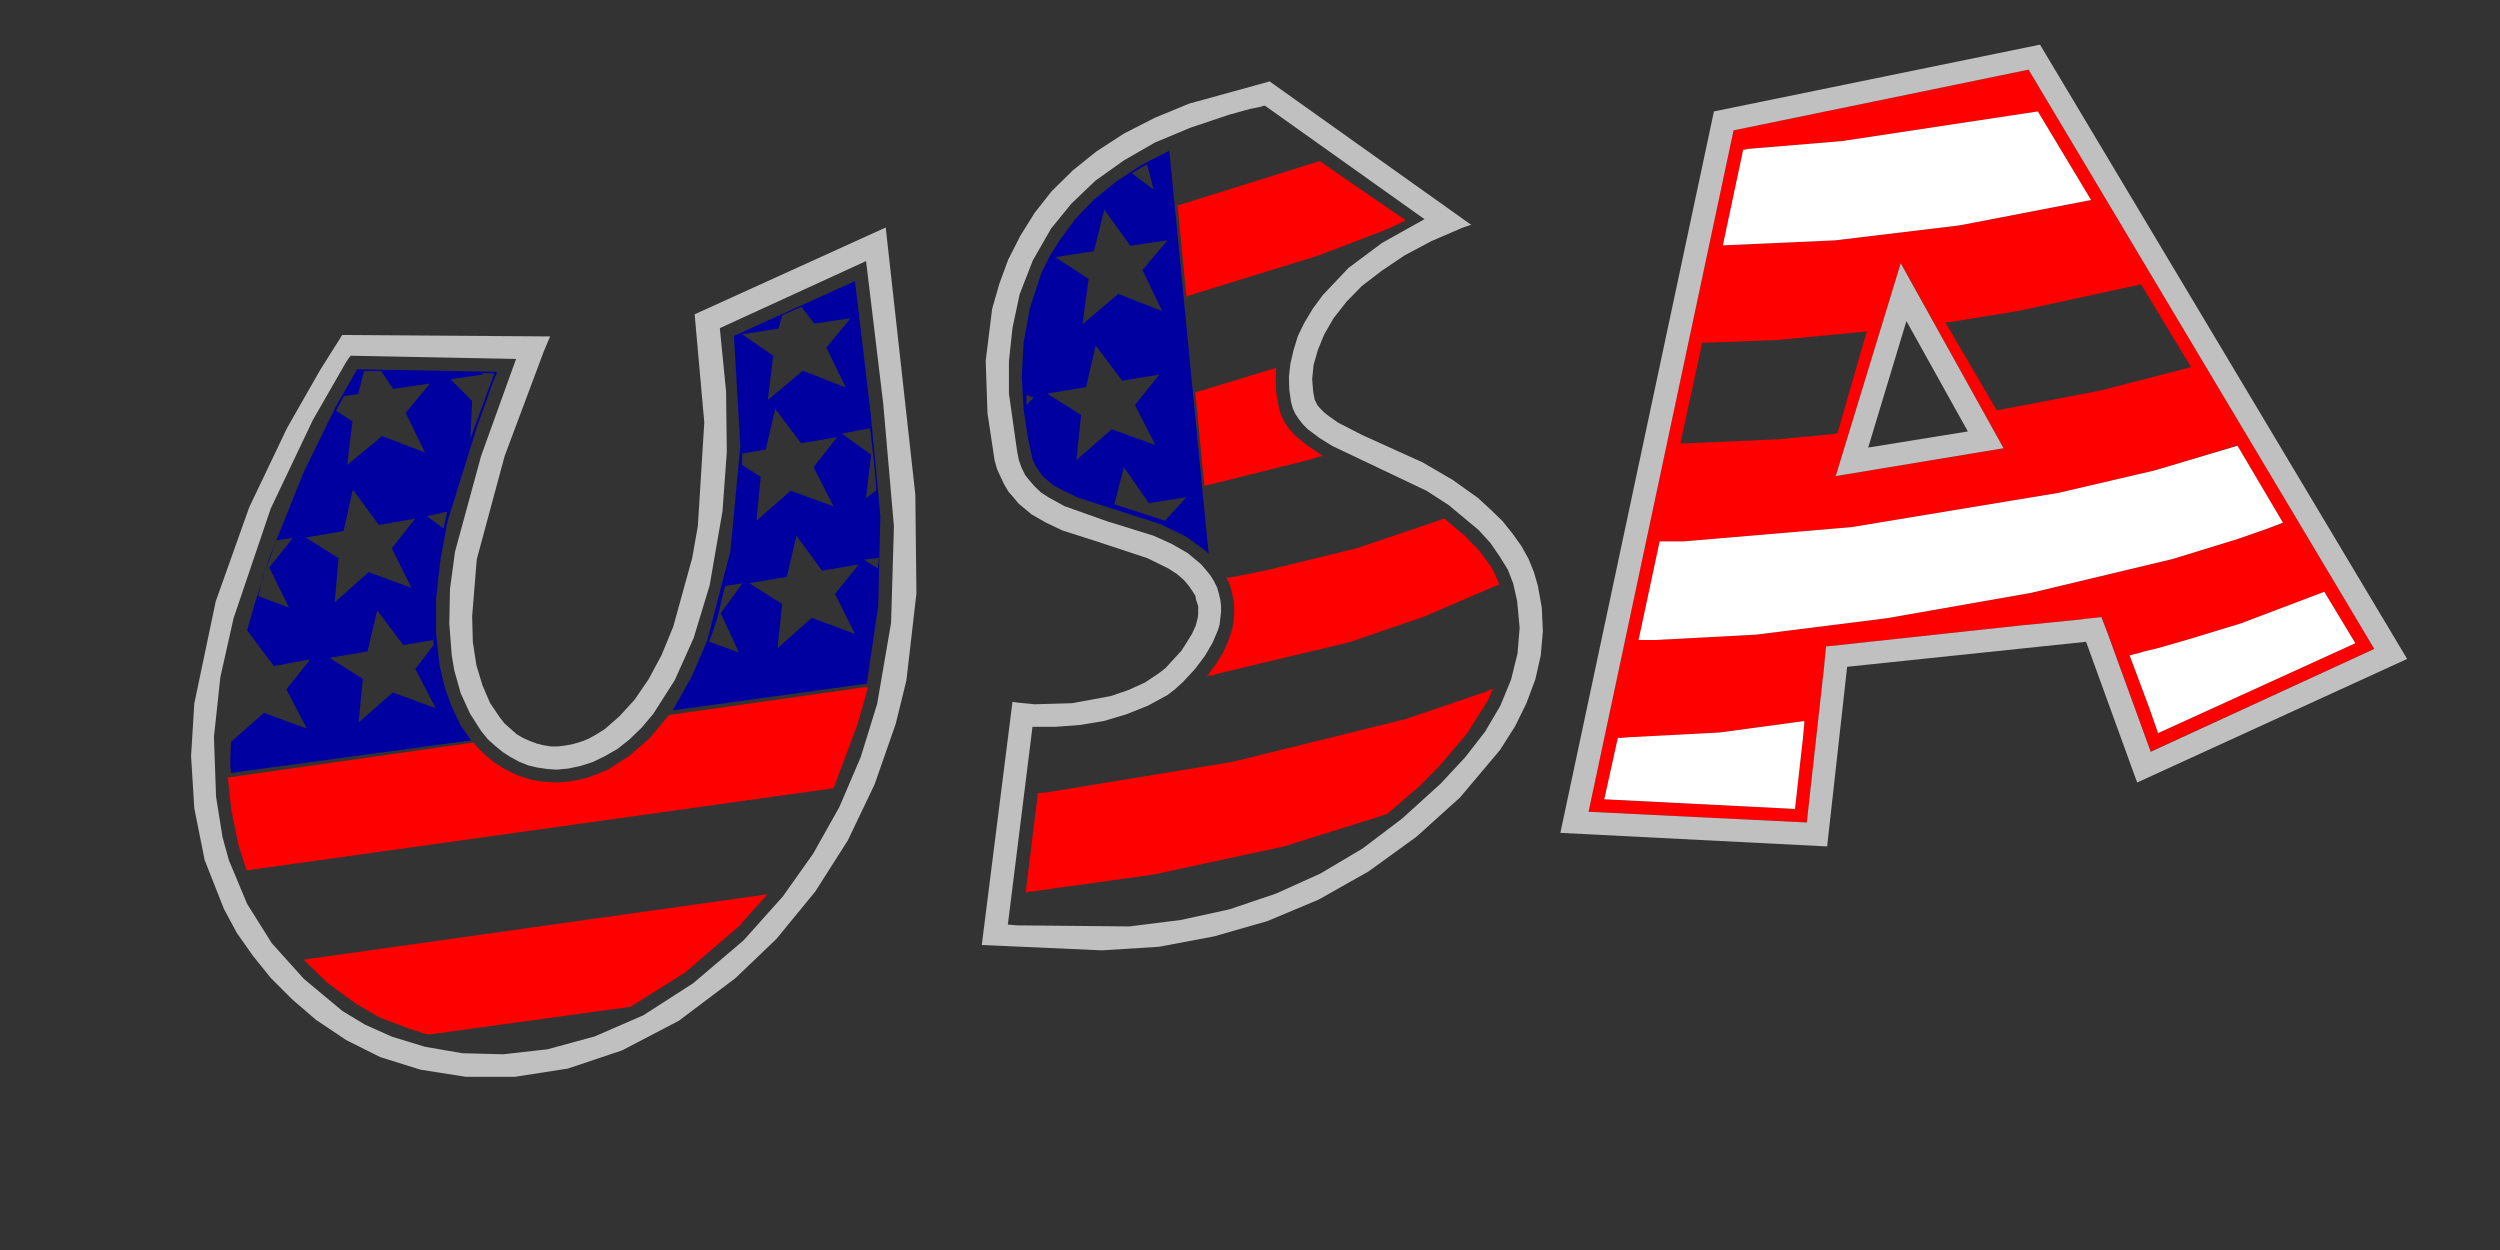
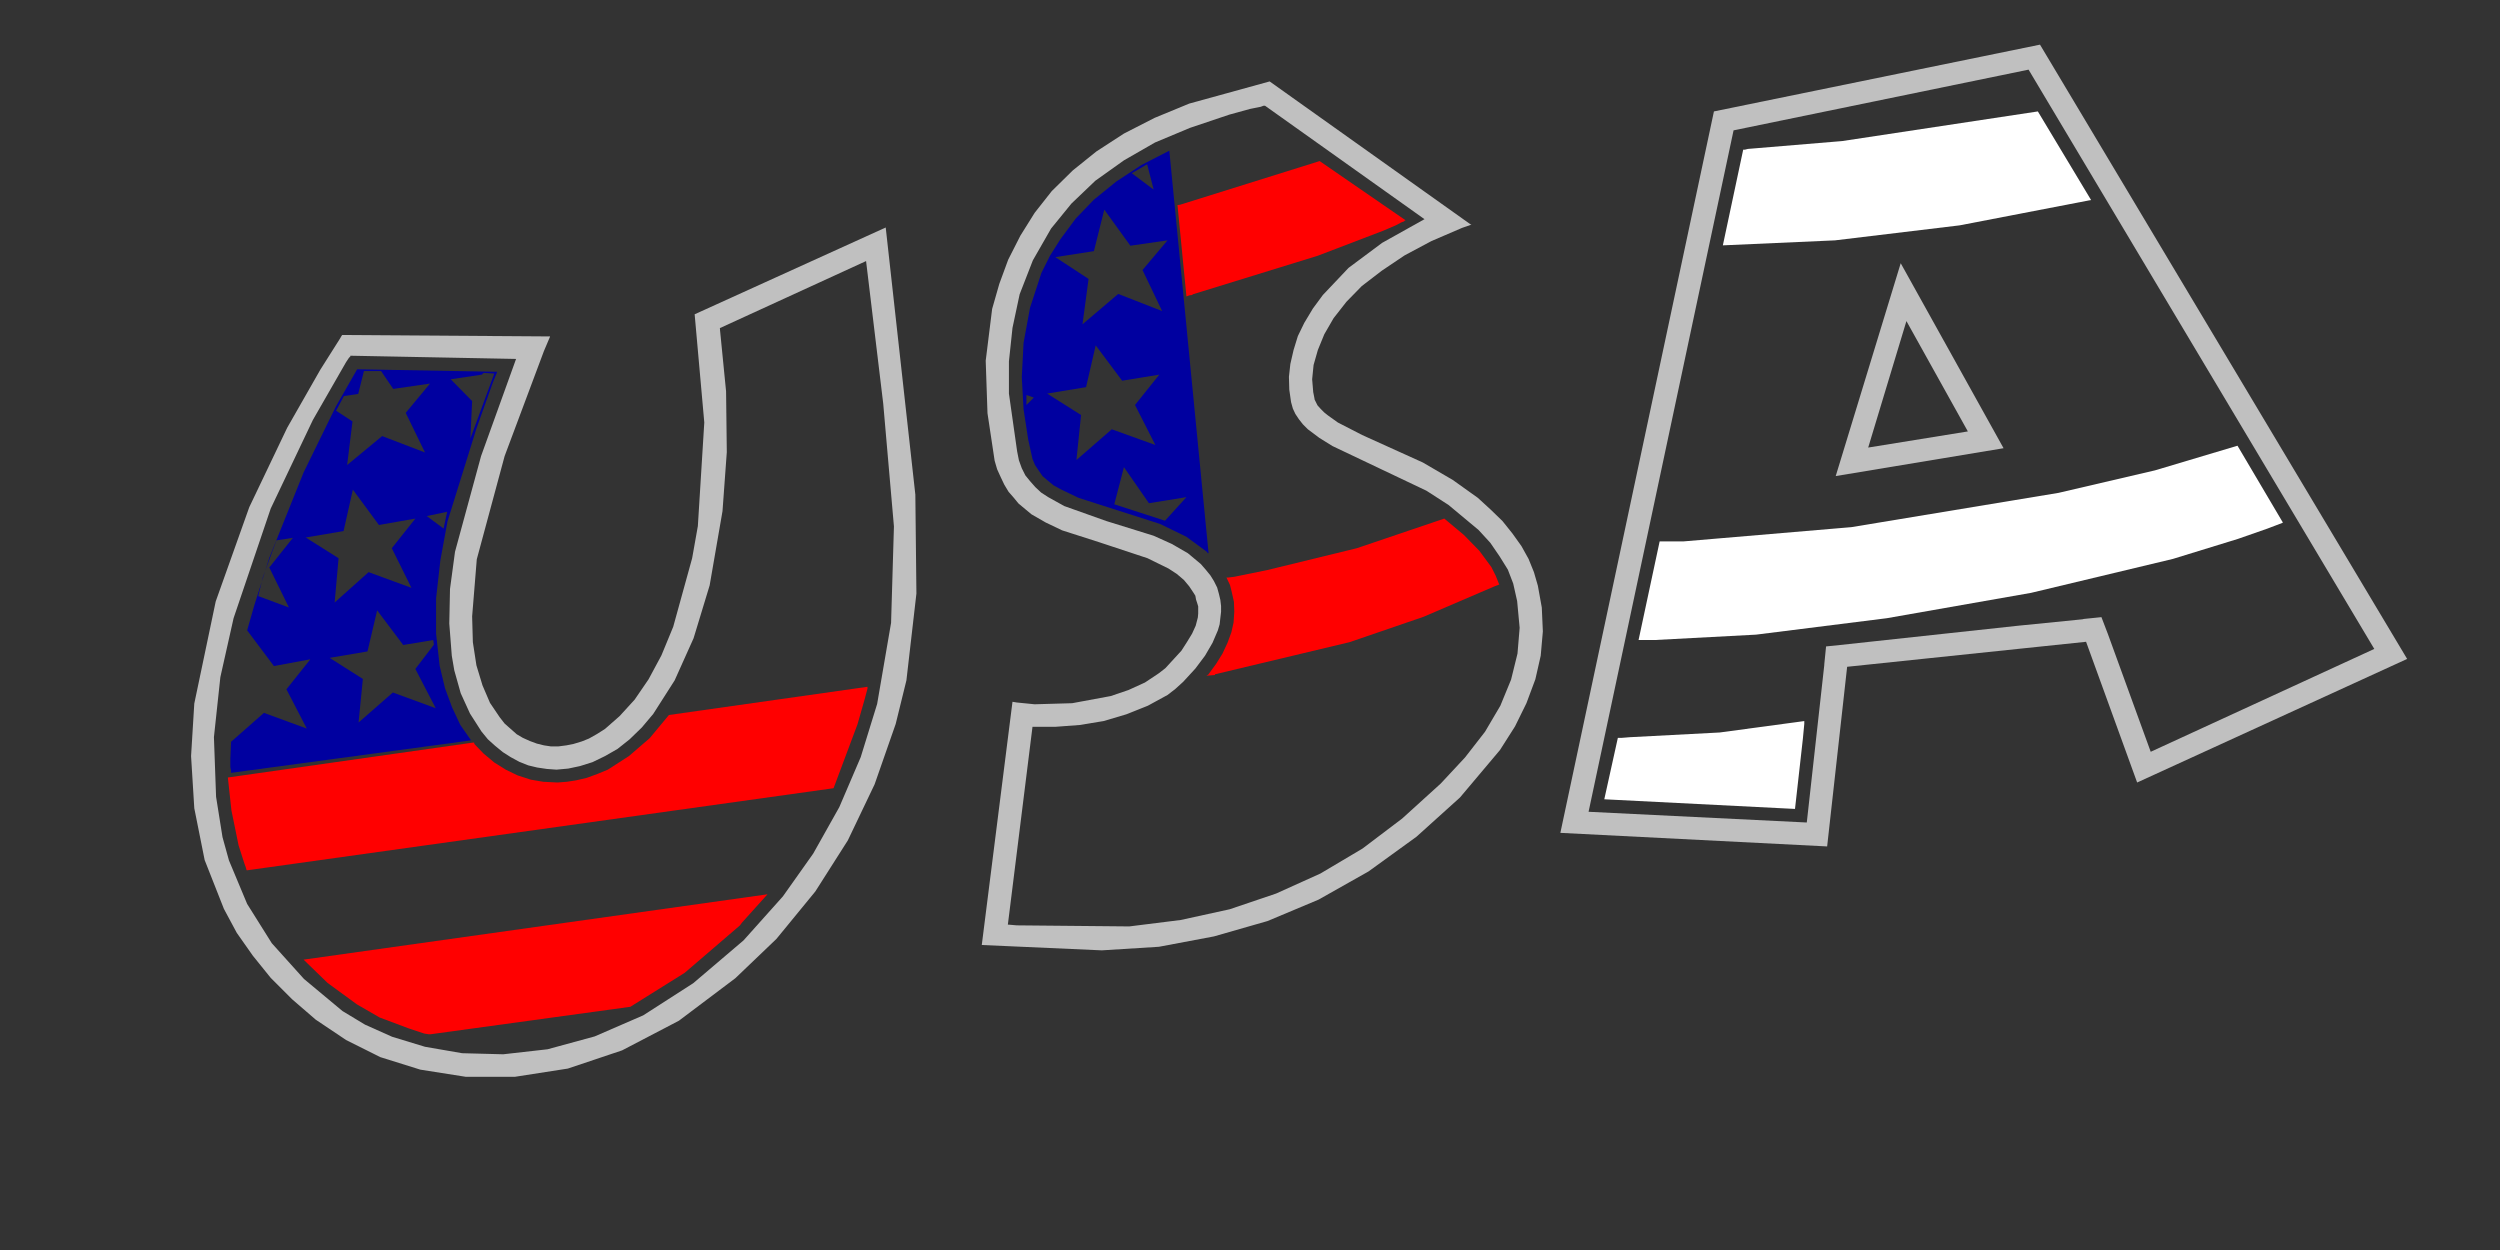
<svg xmlns="http://www.w3.org/2000/svg" viewBox="0 0 7 3.5" fill-rule="evenodd" text-rendering="geometricPrecision" image-rendering="optimizeQuality" clip-rule="evenodd" shape-rendering="geometricPrecision">
  <rect x="0" y="0" width="7" height="3.5" fill="#333333" stroke="none" />
  <defs>
    <style>.fil0{fill:#0000a0}.fil2{fill:silver}.fil1{fill:red}.fil3{fill:#fff}</style>
  </defs>
  <g id="Layer_x0020_1">
    <g id="_52047856">
-       <path id="_52021712" d="M2.055.94l.018.31-.028.294-.065.25-.043.1-.047.084-.006.01v.001l.543-.075.032-.218.006-.252-.027-.285-.044-.372-.34.154zM2.18.92l.01-.037.054-.024.036.047.102-.015-.068.082.054.112-.12-.047-.098.082.015-.124-.087-.06L2.18.92zm-.01.224l.073.097.101-.017-.066.084.056.11-.12-.044-.096.084.012-.123-.052-.033V1.27l.066-.011.027-.115zm-.091.489l-.061.084.051.11-.083-.03v-.003l.005-.011.017-.05.022-.09v-.002l.049-.008zm.124-.017L2.23 1.5l.072.098.103-.018-.067.083.056.112-.121-.045-.096.085.013-.124-.092-.058.106-.018zm.258-.054l-.003.03-.039-.025.042-.005zm-.025-.363l.001.007.01.086.001.014.005.053v.014l-.028.022.014-.122-.082-.059.079-.015z" class="fil0" />
      <path id="_52358912" d="M1 1.034l-.06.105-.09.184-.096.239-.042.133-.02.07.075.1.102-.019-.067.084.057.11-.12-.044-.092.081-.002.047v.024l.002.01v.006l.672-.091-.03-.043-.023-.049-.02-.054-.015-.063-.01-.09v-.098l.012-.107.02-.109.081-.26.046-.129.011-.027.001-.003-.391-.007zm.067.005l.034.05.103-.015-.068.082.054.111-.12-.046-.098.081.015-.122-.046-.03.022-.041.04-.006.016-.064h.048zm-.079.332l.073.099.102-.018-.066.083.055.111-.12-.044-.095.085.011-.124-.092-.058.106-.018.026-.116zm-.168.135l-.066.083.055.112-.086-.032.013-.053.038-.103.046-.007zm.236.203l.073.097.084-.014.002.013-.052.068.057.11-.12-.044-.096.084.012-.122-.093-.059.106-.018.027-.115zm.196-.276l-.01.047-.047-.035.057-.012zm.097-.384l.005-.005.03.002-.067.182.005-.105-.06-.061.087-.013z" class="fil0" />
      <path id="_52398920" class="fil1" d="M.638 2.177l.01.092.02.098.016.05.004.011.002.007.001.002 1.643-.23.067-.179.02-.07.008-.03v-.005l-.556.079-.054.065-.058.05-.059.038-.029.012-.03.011-.03.007-.026.004-.026.002-.04-.002-.035-.006-.037-.012-.033-.016-.032-.02-.03-.025-.026-.027V2.08l-.002-.001z" />
      <path id="_52887536" class="fil1" d="M.85 2.687l.067.065.082.06.064.037.08.03.045.015.013.002h.004l.56-.077.152-.095.155-.133.005-.007.072-.08z" />
      <path id="_52038888" d="M.958.938L.956.941.952.948l-.055.087-.093.163-.106.222-.094.264-.06.286-.009.147.009.146.029.145.054.137.036.067.045.064.05.062.06.06.066.057.085.057.096.048.112.035.127.02h.138l.148-.023.152-.051.159-.083.158-.119.115-.11.109-.133.091-.143.075-.157.059-.169.03-.122.028-.243-.003-.277L2.48.637 1.945.88l.027.303-.018.29-.016.09-.053.192-.033.08-.036.067-.039.057-.042.046-.041.036-.022.014-.023.013-.02.008-.023.007-.02.004-.023.003h-.02l-.02-.003-.02-.005-.019-.007-.02-.009-.017-.01-.017-.015-.017-.015-.014-.018-.027-.04-.021-.049-.017-.056-.01-.065-.002-.072.013-.16.078-.289.11-.294.014-.033.003-.007V.942L.958.938zm.487.067l-.098.272-.073.268-.014.104-.002.097.007.09.007.041.018.064.026.057.032.05.018.022.02.018.022.018.022.014.024.013.025.01.025.006.027.004.027.002.033-.003.033-.007.035-.011.035-.017.035-.02.034-.027.034-.033.032-.038.06-.094.053-.118.045-.148.036-.208.012-.165-.002-.17-.017-.172V.92L2.015.919l.41-.188.048.399.03.344-.008.27-.039.227-.046.149-.06.14-.073.13-.085.12-.11.123-.141.12-.14.09-.136.059-.132.036-.124.014-.115-.003-.104-.018-.092-.028-.076-.034-.063-.038-.108-.09-.09-.1-.069-.11-.051-.122-.018-.065-.018-.113-.006-.167.018-.168.037-.165.104-.307.118-.248.093-.162.008-.012.004-.004V.996l.464.009z" class="fil2" />
      <path id="_52023264" d="M3.274.421l.11 1.128h-.001l-.002-.001-.002-.003-.027-.02-.03-.022-.074-.036-.228-.073-.05-.024-.02-.011-.017-.014-.014-.012-.011-.016-.01-.015-.007-.017-.012-.054-.013-.085-.005-.09.005-.096.018-.098.032-.098.024-.048.029-.046.043-.058.051-.053.063-.051.07-.046.078-.04zM3.23.53L3.212.46l-.043.025.06.045zm-.166.173L2.955.72l.093.061-.017.127.1-.085.123.048-.055-.115.07-.083-.104.015-.073-.101-.029.116zm-.17.41l-.02-.007v.028l.02-.02zm.133.049l-.013.126.099-.086.122.044-.057-.112.068-.085-.104.017-.074-.099-.027.117-.109.018.095.06zm.093.25l.142.046.06-.066-.105.017-.07-.101-.027.104z" class="fil0" />
      <path id="_52885864" class="fil1" d="M3.305.573l-.006.001h-.002l.025.256.008-.003.008-.001.002-.002.35-.108.183-.07.035-.015.015-.008.008-.003.003-.003h.002L3.695.451z" />
-       <path id="_52885936" class="fil1" d="M3.36 1.095l-.005.001-.008.003.025.261h.001l.014-.003.06-.015.216-.054.032-.01.009-.001-.044-.03-.019-.015-.018-.016-.015-.017-.013-.02-.01-.022-.006-.024-.006-.037-.001-.038.001-.021V1.03z" />
      <path id="_52424664" class="fil1" d="M3.456 1.615l-.016.002h-.006l.01.021.005.02.006.027.001.028-.002.03-.006.027-.011.03-.014.03-.018.029-.022.03-.005.003.024-.002v-.002l.377-.09.207-.071.198-.085.013-.005h.001l-.01-.025-.012-.024-.034-.046-.043-.044-.055-.046-.245.083-.25.061z" />
-       <path id="_52267216" class="fil1" d="M2.93 2.219l-.014.001h-.007l-.003.001-.034.278.012-.003h.006l.338-.047.367-.079.265-.083.018-.006.003-.001h.002l.093-.08.057-.058.075-.089.055-.087.011-.022.004-.011.002-.003.001-.002-.016.006-.005.003-.223.076-.485.12z" />
      <path id="_52271200" d="M3.555.228L3.33.29l-.097.04-.086.044-.077.05-.066.053-.059.058-.048.061-.04.064-.034.067-.025.068-.02.07-.018.145.005.147.02.133.007.024.01.022.01.021.012.02.014.016.014.017.036.03.04.023.046.022.103.033.136.045.059.029.023.015.02.017.015.018.012.018.005.008.002.011.003.009.003.01v.02l-.001.011-.006.023-.01.022-.014.023-.016.025-.045.049-.018.014-.039.026-.046.021-.05.017-.108.02-.105.003-.05-.005-.012-.002-.086.681.336.015.16-.01.154-.029.15-.043.143-.06.14-.079.134-.097.122-.11L4.2 2.1l.042-.066.032-.065.025-.067.015-.066.006-.068-.003-.067-.011-.061-.011-.038-.015-.037-.02-.036-.025-.035-.028-.035-.033-.032-.036-.033-.07-.05-.084-.049-.17-.077-.068-.035-.028-.02-.01-.008-.01-.01-.009-.01-.005-.01-.003-.006-.001-.006-.003-.015-.003-.036.004-.04L3.69.98l.018-.044.026-.045.036-.046.043-.044.056-.043.064-.043.075-.04.086-.037.023-.008L4.12.63 3.555.228zm.433.386L3.87.68l-.094.07-.072.076-.028.038-.024.04-.018.037-.012.039-.009.039-.004.036.001.036.005.035.005.018.007.015.01.015.011.014.014.014.032.024.037.023.263.125.062.04.084.07.033.036.026.038.023.037.015.039.011.049.007.075-.006.072-.018.073-.03.073-.043.073-.056.072-.068.073-.108.098-.111.084-.118.07-.124.056-.13.044-.137.03-.144.018-.315-.003-.023-.002h-.002l.069-.554h.065l.067-.005.067-.011L3.154 2l.06-.024.055-.03.022-.017.022-.02.034-.037.027-.036.021-.036.015-.035.005-.017.002-.018.002-.017v-.016l-.002-.017-.004-.017-.005-.018-.009-.018-.01-.016-.013-.016-.014-.016-.036-.03-.045-.026L3.23 1.5l-.132-.041-.118-.042-.045-.025-.02-.013-.016-.015-.015-.017-.013-.016-.01-.02-.008-.022-.005-.025-.023-.162v-.09l.01-.094.02-.094.037-.095.051-.089L3 .57l.067-.064.08-.057.087-.05.098-.041.11-.037.058-.016.03-.006.008-.003h.004l.447.318z" class="fil2" />
-       <path id="_52269168" d="M6.648 1.817L5.68.195l-.826.17-.406 1.908.611.03.049-.441V1.86l.005-.05.04-.004.498-.054.18-.018.004-.001.05-.005.017.046.12.33.626-.287zm-.14-.16l.087.144-.553.252v-.002l-.023-.066-.056-.15h.002v-.001h.004l.005-.001.01-.003.02-.006.041-.01.08-.023.148-.045.235-.088zm-1.456.362v.008l-.004.042-.022.196-.534-.027.038-.172h.011l.025-.001h.001l.248-.014.237-.032zm1.213-.771l.127.215-.001.002-.042.015-.083.029-.182.056-.397.095-.404.071-.366.046-.283.015h-.046l.059-.276h.066l.471-.04.58-.096.27-.063.23-.07zM5.227.928l-.082.285h-.004l-.004.002-.158.015-.274.012.061-.282.211-.008.25-.024zm.768-.132l.14.232-.256.066-.288.055-.144-.246h.001l.003-.001h.007L5.655.87l.34-.074zm-.673-.06l.288.519-.47.078.182-.596zm.384-.424l.149.248-.368.071-.349.042-.314.014.057-.268h.004l.009-.002.264-.022.548-.083z" class="fil1" />
      <path id="_52273328" class="fil3" d="M5.706.312l.149.248-.368.071-.349.042-.314.014.057-.268h.005l.008-.002.264-.022z" />
      <path id="_52273656" class="fil3" d="M6.265 1.248l.127.215-.001.001-.042.016-.083.029-.182.056-.397.095-.404.071-.366.046-.283.015h-.046l.059-.276h.066l.471-.04.58-.096.27-.063z" />
-       <path id="_52271000" class="fil3" d="M6.508 1.657l.087.144-.553.252v-.002l-.023-.066-.056-.15h.002v-.001h.004l.005-.002.01-.002.02-.006.041-.01.08-.023.148-.045z" />
      <path id="_52273032" class="fil3" d="M5.052 2.019v.008l-.004.042-.022.196-.534-.027.038-.172h.011l.025-.002h.001l.248-.013z" />
      <path id="_52309096" d="M5.322.737l.288.518-.47.078.182-.596zm-.09.516l.278-.045-.172-.309-.107.354z" class="fil2" />
      <path id="_52310368" d="M6.022 2.105l-.12-.33-.018-.047-.049.005-.004.001-.18.018-.499.054-.039.004-.005.05v.002l-.049.441-.611-.03.406-1.908.826-.17.968 1.622-.626.288zm.718-.26L5.712.125l-.913.187-.43 2.02.747.038.056-.503.669-.07.143.394.756-.346z" class="fil2" />
    </g>
  </g>
</svg>